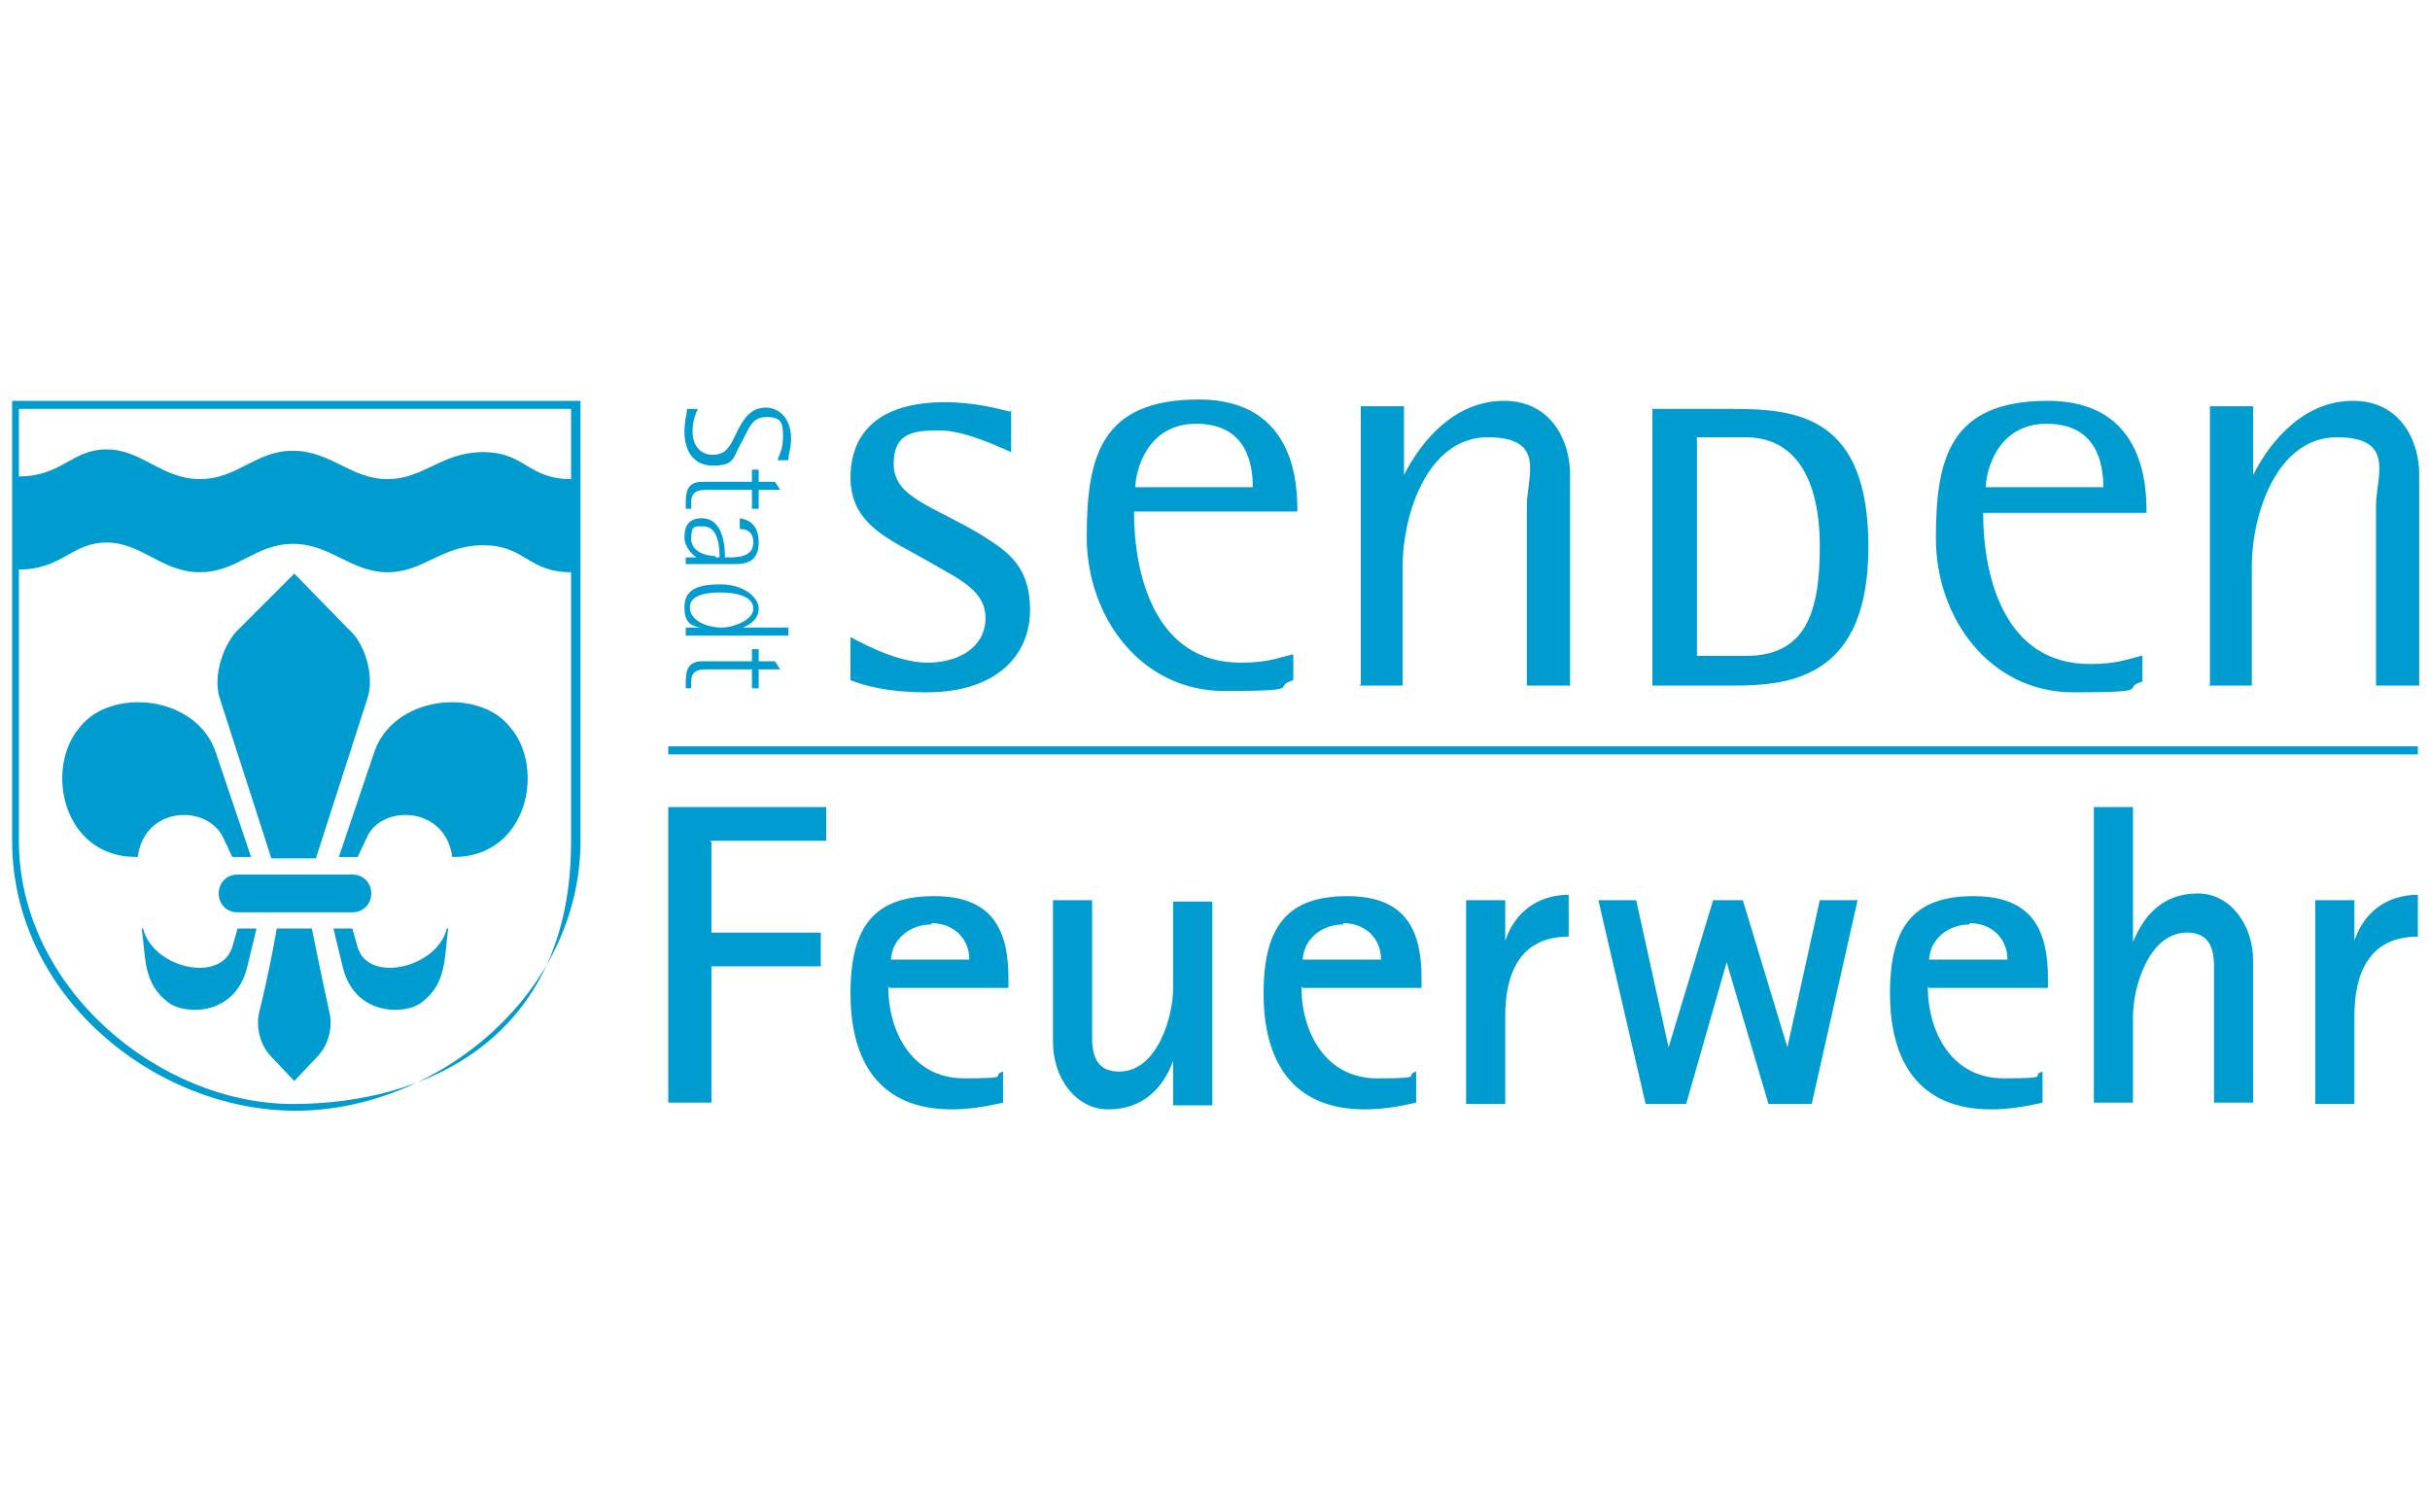
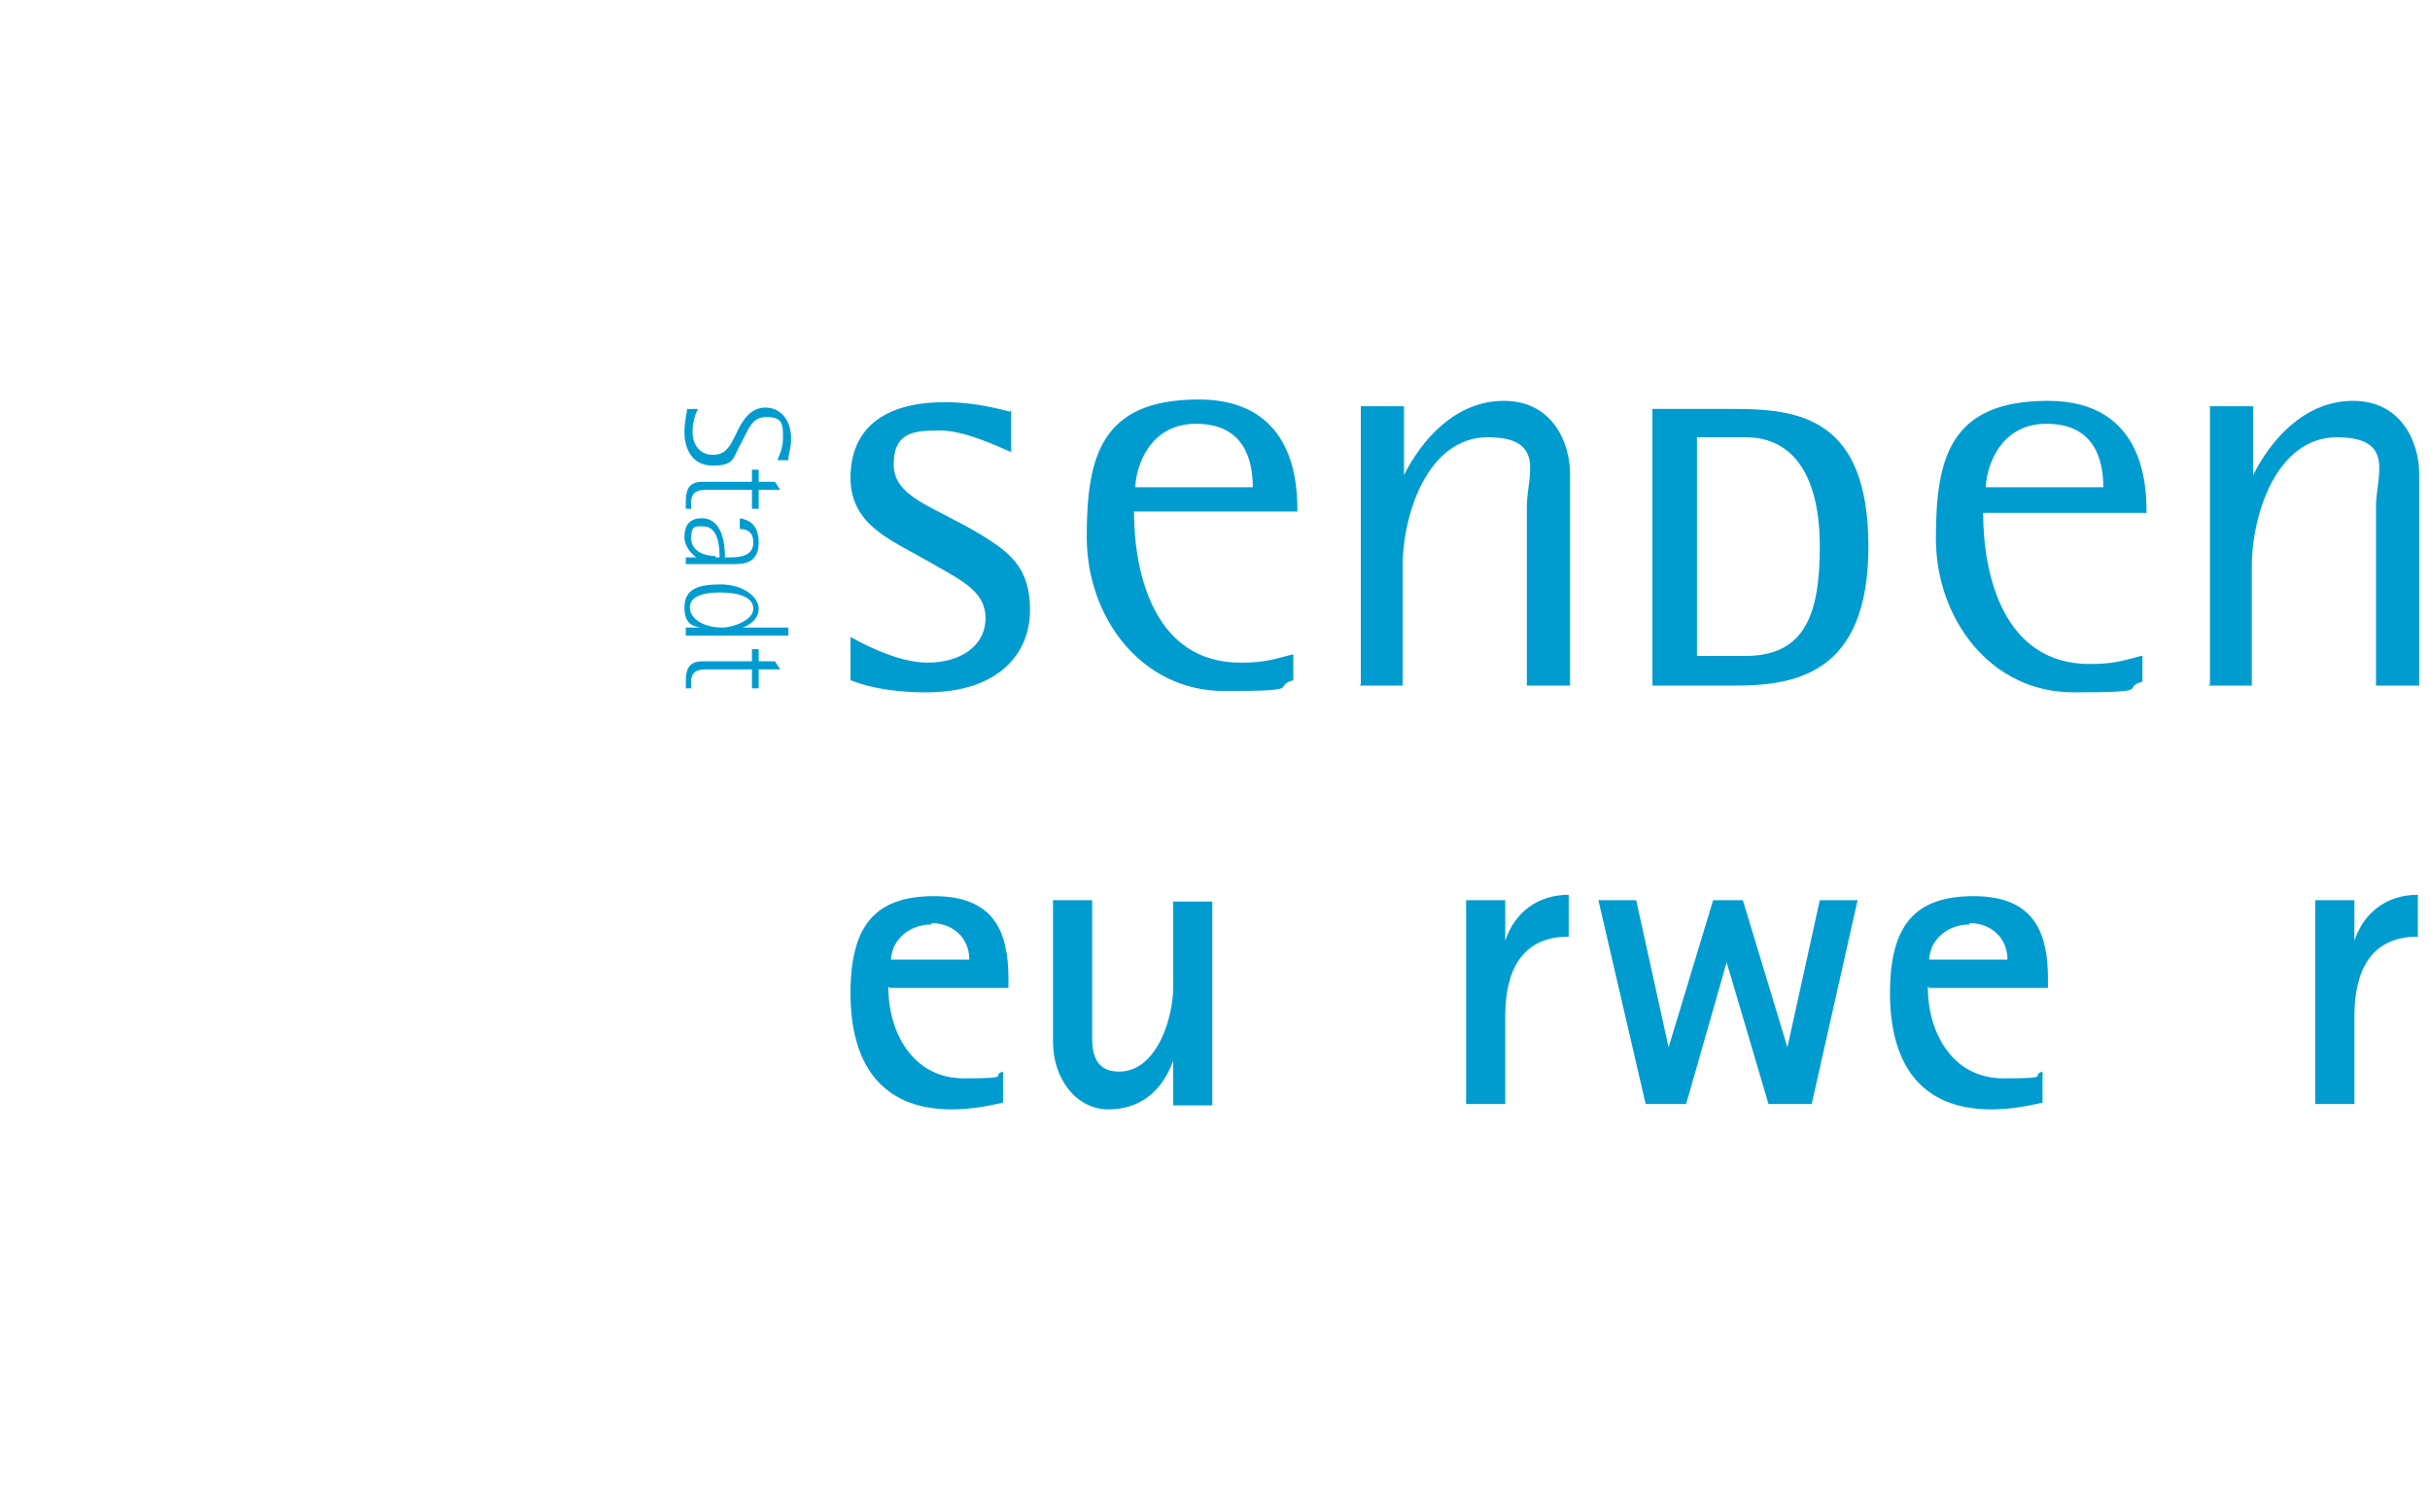
<svg xmlns="http://www.w3.org/2000/svg" id="Ebene_1" version="1.1" viewBox="0 0 180 112">
  <defs>
    <style>
      .st0, .st1 {
        fill: #009cd0;
      }

      .st1 {
        fill-rule: evenodd;
      }
    </style>
  </defs>
  <g>
-     <path class="st0" d="M52.7,62.4v6.7h8.1v2.5h-8.1v10.1h-3.2v-21.9h11.7v2.5h-8.6Z" />
    <path class="st0" d="M65.8,73.1c0,3.4,1.8,6.8,5.6,6.8s1.9-.2,2.9-.5v2.3c-1.3.3-2.5.5-3.8.5-5.4,0-7.5-3.6-7.5-8.6s1.8-7.2,6.2-7.2,5.5,2.6,5.5,6.1v.7h-8.8ZM69,68.5c-1.2,0-2.3.6-2.8,1.7-.1.3-.2.6-.2.9h5.8c0-1.6-1.2-2.7-2.8-2.7Z" />
    <path class="st0" d="M86.9,81.8v-3.2h0c-.8,2.2-2.4,3.6-4.8,3.6s-4.1-2.3-4.1-5v-10.5h2.9v8.3c0,.6,0,1.2,0,1.9,0,1.4.4,2.5,2,2.5,2.8,0,4-4,4-6.2v-6.4h2.9v15.1h-2.9Z" />
-     <path class="st0" d="M96.4,73.1c0,3.4,1.8,6.8,5.6,6.8s1.9-.2,2.9-.5v2.3c-1.3.3-2.5.5-3.8.5-5.4,0-7.5-3.6-7.5-8.6s1.8-7.2,6.2-7.2,5.5,2.6,5.5,6.1v.7h-8.8ZM99.5,68.5c-1.2,0-2.3.6-2.8,1.7-.1.3-.2.6-.2.9h5.8c0-1.6-1.2-2.7-2.8-2.7Z" />
    <path class="st0" d="M111.5,75.4v6.4h-2.9v-15.1h2.9v3h0c.7-2.1,2.4-3.4,4.7-3.4v3.1c-3.6,0-4.7,2.7-4.7,5.9Z" />
    <path class="st0" d="M134,81.8h-3l-3.1-10.5h0l-3,10.5h-3l-3.5-15.1h2.8l2.4,10.9h0l3.3-10.9h2.2l3.3,10.9h0l2.4-10.9h2.8l-3.4,15.1Z" />
    <path class="st0" d="M142.8,73.1c0,3.4,1.8,6.8,5.6,6.8s1.9-.2,2.9-.5v2.3c-1.3.3-2.5.5-3.8.5-5.4,0-7.5-3.6-7.5-8.6s1.8-7.2,6.2-7.2,5.5,2.6,5.5,6.1v.7h-8.8ZM145.9,68.5c-1.2,0-2.3.6-2.8,1.7-.1.3-.2.6-.2.9h5.8c0-1.6-1.2-2.7-2.8-2.7Z" />
-     <path class="st0" d="M164,81.8v-8.3c0-.6,0-1.2,0-1.9,0-1.4-.4-2.5-2-2.5-2.8,0-4,4-4,6.2v6.4h-2.9v-21.9h2.9v10h0c.9-2.2,2.4-3.6,4.8-3.6s4.1,2.3,4.1,5v10.5h-2.9Z" />
    <path class="st0" d="M174.4,75.4v6.4h-2.9v-15.1h2.9v3h0c.7-2.1,2.4-3.4,4.7-3.4v3.1c-3.6,0-4.7,2.7-4.7,5.9Z" />
  </g>
-   <path class="st1" d="M26.1,64.8c.8,0,1.4.6,1.4,1.4s-.6,1.4-1.4,1.4h-8.5c-.8,0-1.4-.6-1.4-1.4s.6-1.4,1.4-1.4h8.5ZM20.5,68.8s-.5,3-1.3,6.2c-.3,1.3.2,2.6.9,3.3l1.7,1.8,1.7-1.8c.7-.7,1.2-2,.9-3.3-.7-3.2-1.3-6.2-1.3-6.2h-2.7ZM20.1,63.6l-3.8-11.8c-.6-1.7.3-4.2,1.4-5.2l4.1-4.1,4,4.1c1.2,1,2,3.5,1.4,5.2l-3.8,11.8h-3.5ZM33.1,68.8c-.7,2.9-5.8,4.1-6.6,1.4l-.4-1.4h-1.4l.7,2.9c.9,3.6,4.6,3.5,5.8,2.6,1.9-1.4,1.7-3.3,2-5.5ZM33.5,63.5c-.5-3.8-5.2-3.9-6.3-1.5-.3.6-.7,1.5-.7,1.5h-1.4s2.6-7.7,2.6-7.7c1.4-4.3,7.8-4.9,10.1-1.9,2.6,3,1.3,9.6-4.2,9.6ZM10.6,68.8c.7,2.9,5.7,4.1,6.6,1.4l.4-1.4h1.4l-.7,2.9c-.9,3.6-4.6,3.5-5.8,2.6-1.9-1.4-1.7-3.3-2-5.5ZM10.2,63.5c.5-3.8,5.1-3.9,6.3-1.5.3.6.7,1.5.7,1.5h1.4s-2.6-7.7-2.6-7.7c-1.4-4.3-7.8-4.9-10.1-1.9-2.6,3-1.3,9.6,4.2,9.6ZM1.4,35.3c3.2,0,3.9-2,6.5-2s4.1,2.2,6.9,2.2c2.8,0,4.1-2.1,6.9-2.1,2.8,0,4.3,2.1,7,2.1s4-2,7.1-2,3.3,2,6.5,2v-5.2s-40.9,0-40.9,0v5.1ZM1.4,42.2c3.2,0,3.9-2,6.5-2s4.1,2.2,6.9,2.2c2.8,0,4.1-2.1,6.9-2.1,2.8,0,4.3,2.1,7,2.1s4-2,7.1-2,3.3,2,6.5,2c0,0,0,5.5,0,20s-10.7,19.4-20.6,19.4S1.4,73.2,1.4,62.3v-20.1ZM.9,29.7h42.1v32.6c0,11.4-10.7,20-21.1,20S.9,73.8.9,62.3V29.7Z" />
  <path class="st1" d="M125.7,32.4h3.6c3.7,0,5.5,3.1,5.5,8.1s-1.1,8.1-5.5,8.1h-3.6v-16.2ZM122.4,50.8h6c4.4,0,10-.7,10-10.3s-5.2-10.2-10-10.2h-6v20.4ZM51.2,51c0-.2,0-.3,0-.5,0-.9.7-.9,1.2-.9h3.3v1.4h.5v-1.4h1.6l-.4-.6h-1.2v-.9h-.5v.9h-3.7c-1.1,0-1.2.8-1.2,1.5s0,.4,0,.5h.5ZM50.8,46.5v.6h7.6v-.6h-3.4c.3-.1,1.2-.5,1.2-1.4s-1.2-1.8-2.8-1.8-2.7.3-2.7,1.7.8,1.4,1.2,1.5h-1.1ZM53.4,43.9c1.2,0,2.4.3,2.4,1.2s-1.6,1.4-2.3,1.4c-1.3,0-2.4-.6-2.4-1.5s1.2-1.1,2.2-1.1ZM50.8,41.2v.6h3.6c.9,0,1.8-.2,1.8-1.6s-.8-1.7-1.4-1.8v.8c.4,0,1,.1,1,1s-.8,1.1-1.7,1.1h-.4c0-2-.7-2.9-1.7-2.9s-1.3.6-1.3,1.4.7,1.4.9,1.5h-.8ZM53,41.2c-.7,0-1.8-.3-1.8-1.3s.3-.9.9-.9c1.2,0,1.2,1.8,1.2,2.3h-.3ZM51.2,37.7c0-.2,0-.3,0-.5,0-.9.7-.9,1.2-.9h3.3v1.4h.5v-1.4h1.6l-.4-.6h-1.2v-.9h-.5v.9h-3.7c-1.1,0-1.2.8-1.2,1.5s0,.4,0,.5h.5ZM58.4,34c0-.3.2-.8.2-1.5,0-1.4-.8-2.3-1.9-2.3s-1.7.9-2.2,2c-.4.8-.7,1.5-1.7,1.5s-1.5-.8-1.5-1.7.3-1.5.4-1.7h-.8c0,.2-.2.9-.2,1.7,0,1.3.6,2.5,2.1,2.5s1.5-.5,1.9-1.3c.8-1.4.9-2.3,2.1-2.3s1.2.6,1.2,1.5-.3,1.3-.4,1.7h.8ZM95.7,48.5c-1.2.3-1.9.6-3.8.6-6.4,0-7.9-6.6-7.9-11.2h12.1c0-1.7,0-8.3-7.3-8.3s-8.3,4.3-8.3,10.2,4,11.4,10.2,11.4,3.4-.3,5.1-.8v-1.9ZM84.1,36.1c0-1.1.8-4.7,4.5-4.7s4.2,2.9,4.2,4.7h-8.6ZM100.7,50.8h3.2v-8.8c0-4,1.9-9.6,6.3-9.6s2.9,2.9,2.9,5.1v13.3h3.2v-15.7c0-2.3-1.3-5.4-4.9-5.4s-6.1,2.9-7.4,5.5v-5.1h-3.2v20.6ZM158.6,48.6c-1.2.3-1.9.6-3.8.6-6.4,0-7.9-6.6-7.9-11.2h12.1c0-1.7,0-8.3-7.3-8.3s-8.3,4.3-8.3,10.2,4,11.4,10.2,11.4,3.4-.3,5.1-.8v-1.9ZM147.1,36.1c0-1.1.8-4.7,4.5-4.7s4.2,2.9,4.2,4.7h-8.6ZM163.6,50.8h3.2v-8.8c0-4,1.9-9.6,6.3-9.6s2.9,2.9,2.9,5.1v13.3h3.2v-15.7c0-2.3-1.3-5.4-4.9-5.4s-6.1,2.9-7.4,5.5v-5.1h-3.2v20.6ZM74.8,30.5c-.8-.2-2.6-.7-4.8-.7-4.7,0-7,2.1-7,5.6s3,4.6,5.6,6.1c2.4,1.4,4.4,2.2,4.4,4.3s-1.9,3.3-4.3,3.3-5.3-1.7-5.7-1.9v3.2c1,.4,2.8.9,5.6.9,5.4,0,7.7-2.9,7.7-6.1s-1.6-4.3-3.5-5.5c-3.6-2.2-6.6-2.8-6.6-5.3s1.7-2.5,3.5-2.5,4.5,1.3,5.2,1.6v-3.1Z" />
-   <rect class="st0" x="49.5" y="55.3" width="129.6" height=".6" />
</svg>